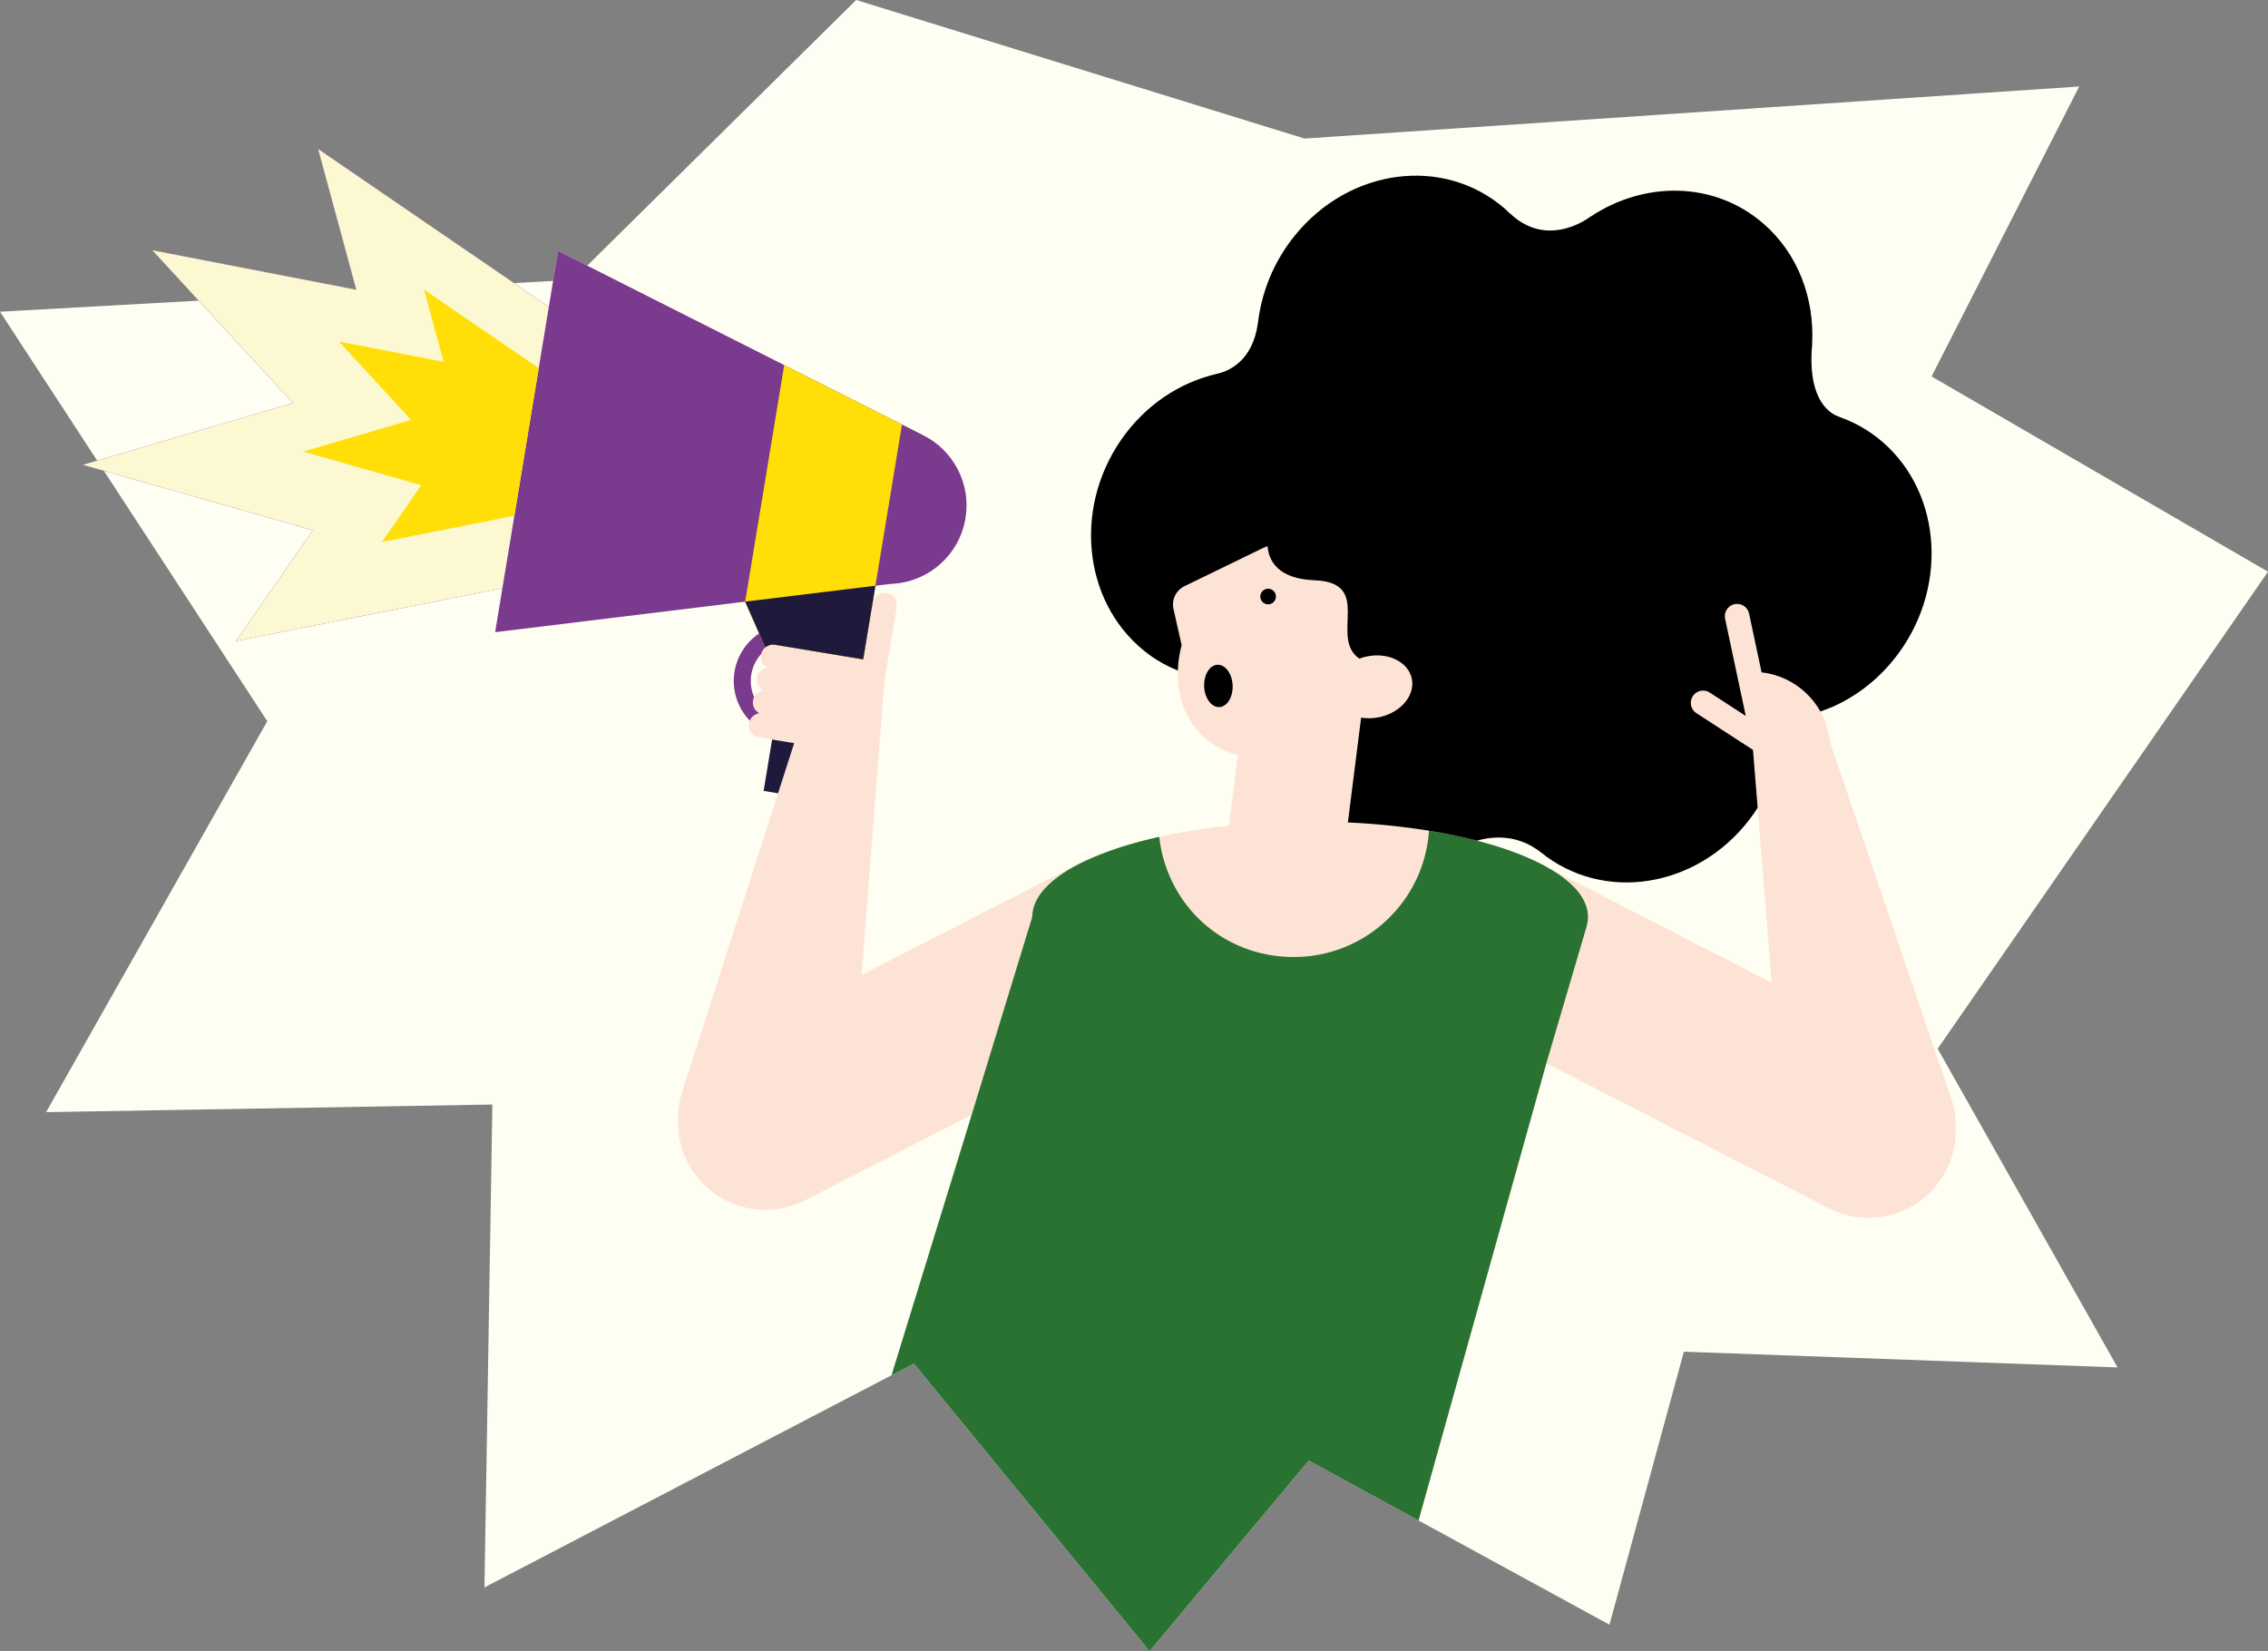
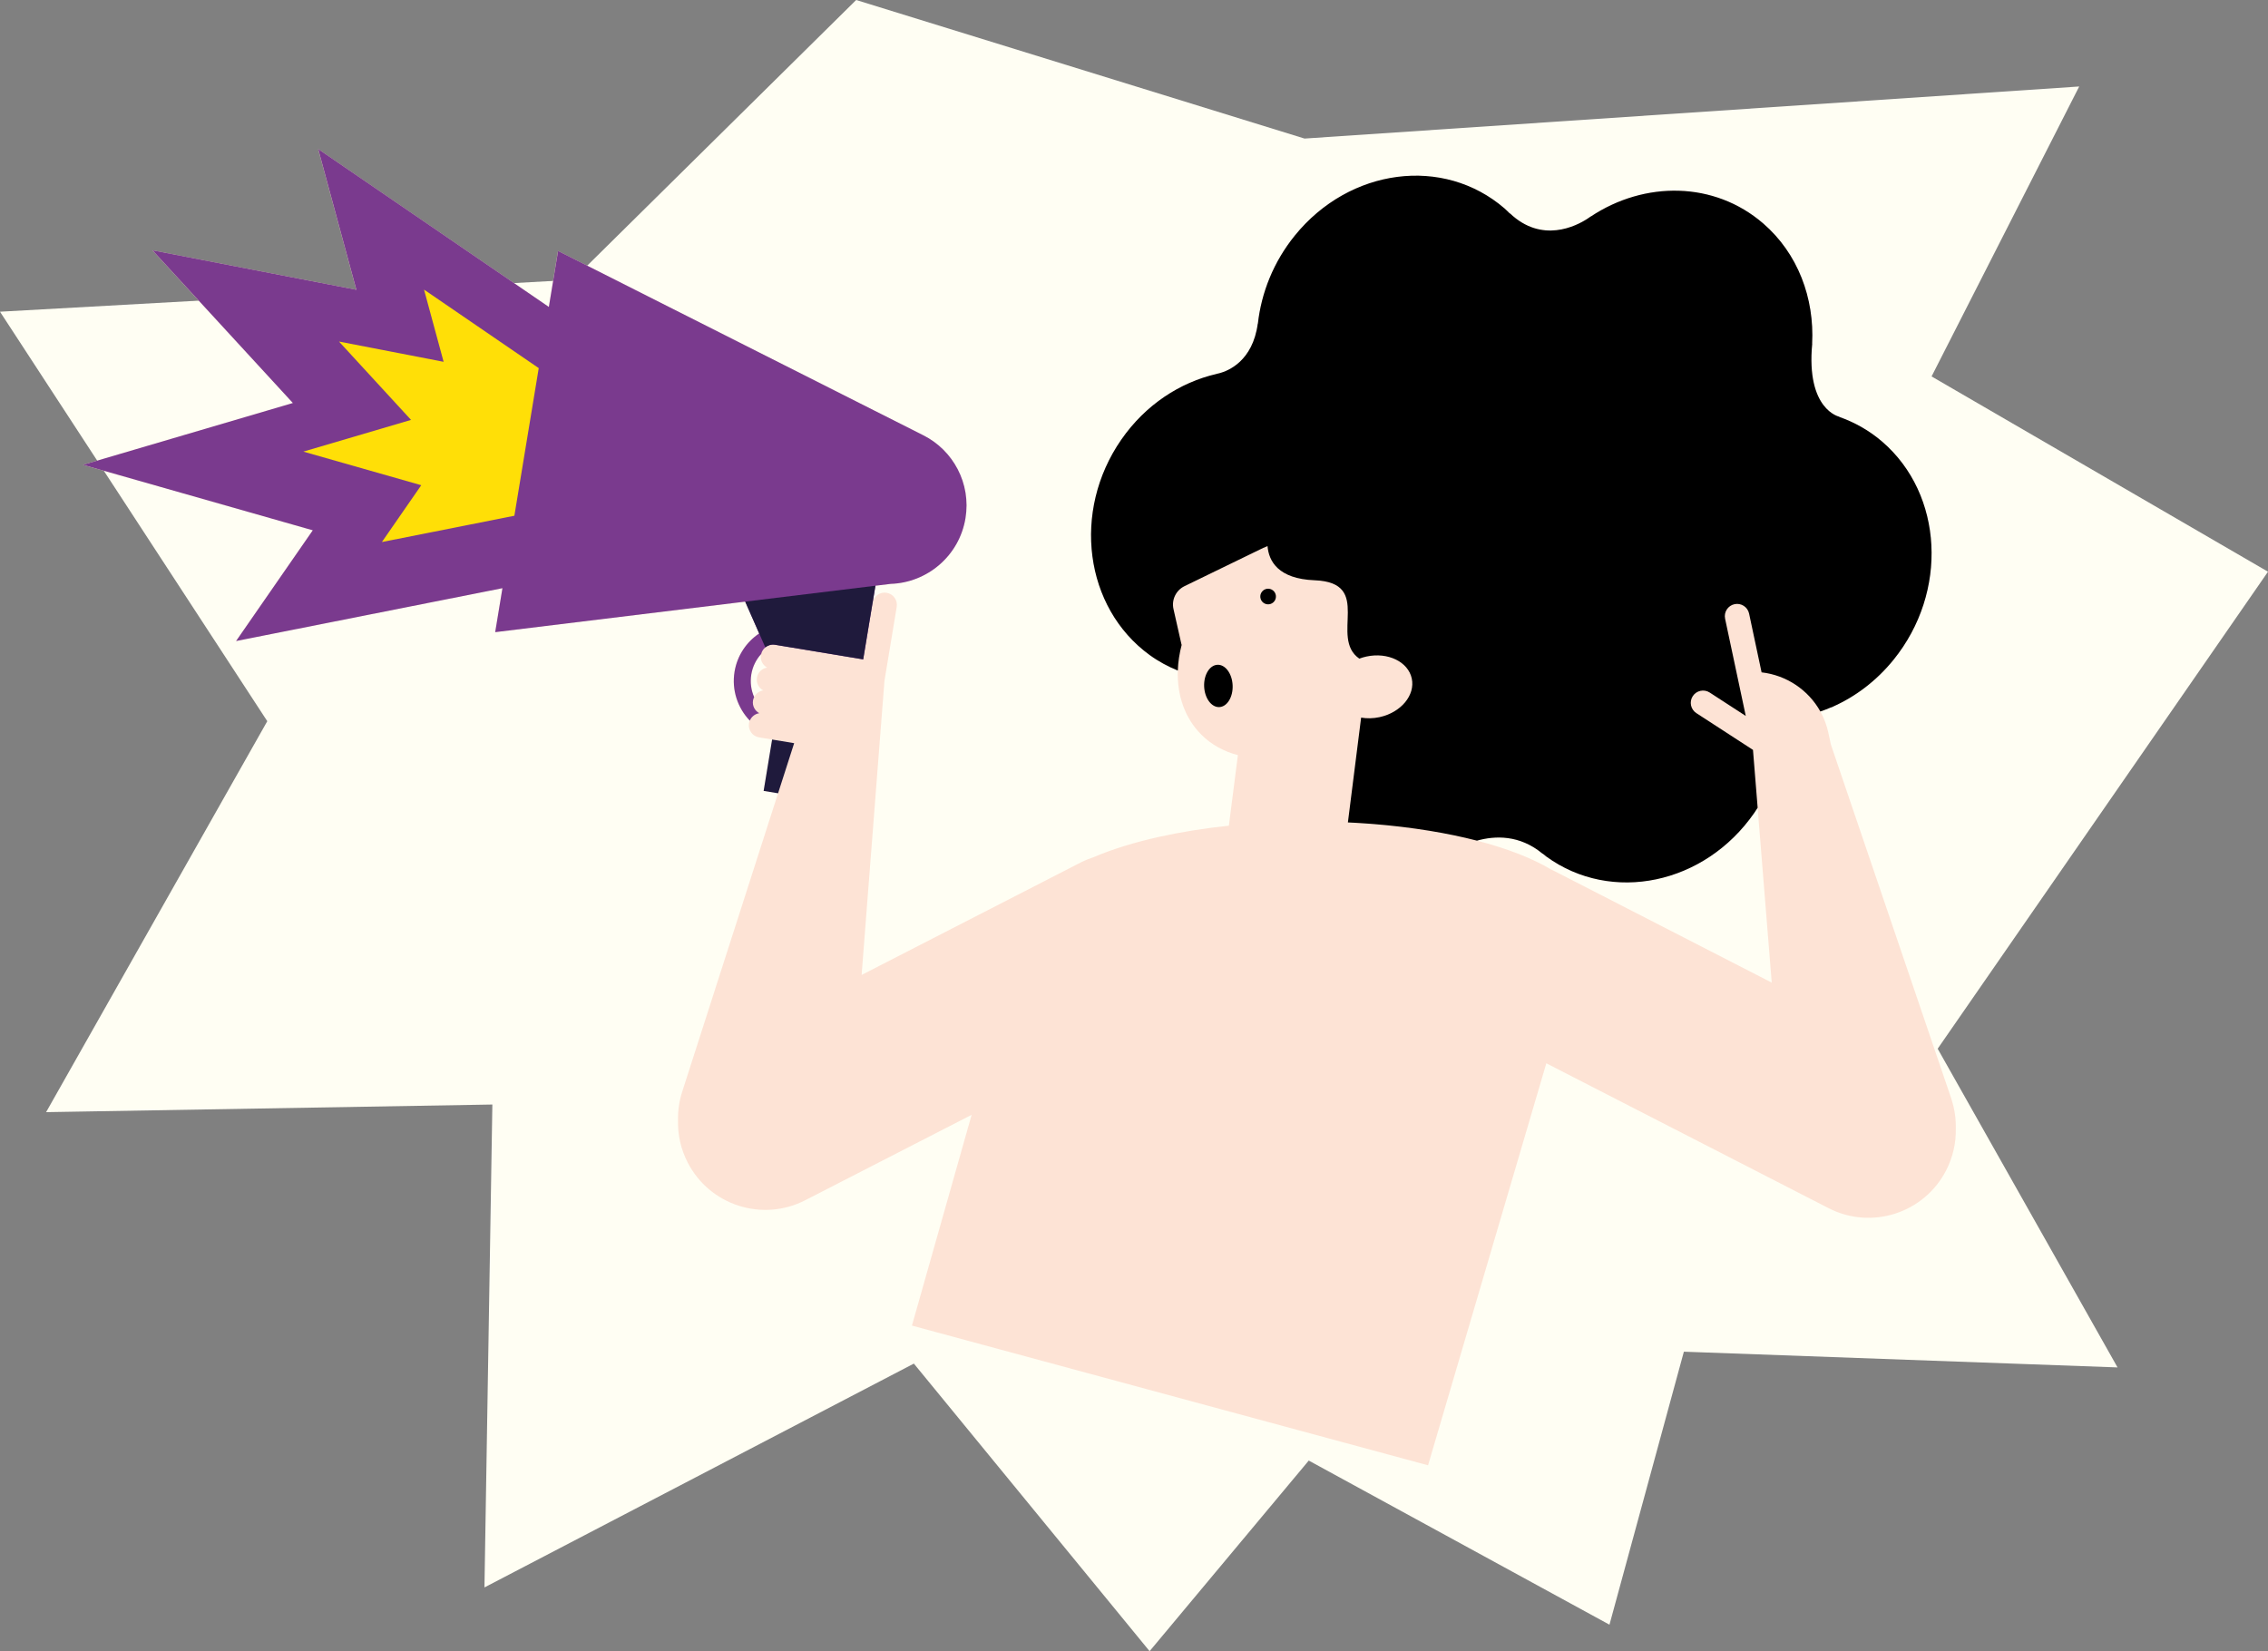
<svg xmlns="http://www.w3.org/2000/svg" id="Layer_2" data-name="Layer 2" viewBox="0 0 2317.55 1687.36">
  <rect x="0" y="0" width="2317.55" height="1687.36" fill="#808080" stroke="none" />
  <defs>
    <style>
      .cls-1 {
        fill: #1f1a3c;
      }

      .cls-1, .cls-2, .cls-3, .cls-4, .cls-5, .cls-6, .cls-7, .cls-8, .cls-9 {
        stroke-width: 0px;
      }

      .cls-2 {
        fill: #7a3a8e;
      }

      .cls-3 {
        fill: #fcf8d2;
      }

      .cls-5 {
        fill: #fde3d5;
      }

      .cls-6 {
        fill: none;
      }

      .cls-7 {
        fill: #ffdf07;
      }

      .cls-8 {
        fill: #fffef3;
      }

      .cls-9 {
        fill: #2a7231;
      }

      .cls-10 {
        clip-path: url(#clippath);
      }
    </style>
    <clipPath id="clippath">
-       <polygon class="cls-6" points="1337.35 1492.57 1174.71 1687.36 933.83 1393.48 495.04 1622.2 503.12 1128.73 47.11 1136.52 273.12 737 0 318.54 585.39 285.94 874.87 0 1333.04 141.6 2124.63 88.38 1763.57 449.18 2317.55 584.24 1980.01 1071.7 2163.81 1397.38 1720.66 1381.31 1644.63 1660.29 1337.35 1492.57" />
-     </clipPath>
+       </clipPath>
  </defs>
  <g id="Capa_1" data-name="Capa 1">
    <g>
      <polygon class="cls-8" points="1337.35 1492.57 1174.71 1687.36 933.83 1393.48 495.04 1622.2 503.12 1128.73 47.11 1136.52 273.12 737 0 318.54 585.39 285.94 874.87 0 1333.04 141.6 2124.63 88.38 1973.77 384.68 2317.55 584.24 1980.01 1071.7 2163.81 1397.38 1720.66 1381.31 1644.63 1660.29 1337.35 1492.57" />
      <path class="cls-5" d="m1994.04,1123.02l-123.18-362.23-2.49-11.69c-1.68-7.92-4.51-15.3-8.25-22.02,3.45-1.2,6.87-2.5,10.26-3.94.85-.27,1.6-.57,2.47-.84l-.24-.03c23.19-10.24,44.71-26.35,62.3-48.07,56.01-69.19,50.86-168.95-11.52-222.8-13.34-11.52-28.27-19.82-43.97-25.37l.02-.18s-34.06-7.11-27.67-74.57l-.08-.04c2.44-46.46-14.44-92.2-50.06-122.96-49.8-42.99-120.96-43.63-176.16-6.98l-.12-.06s-.54.4-1.34.98c-.75.51-1.5.99-2.24,1.51-11.03,7.13-46.2,25.44-78.91-5.74l-.11.17c-1.79-1.71-3.45-3.51-5.34-5.14-62.38-53.86-158.36-41.43-214.38,27.76-21.77,26.89-34.18,58.4-37.71,90.03l-.1-.08c-5.13,38.31-30.24,48.27-39.01,50.61-.5.1-.99.26-1.49.37-1,.22-1.58.3-1.58.3l.07.1c-37.41,8.6-72.72,31.5-97.44,67.14-50.69,73.1-37.7,171.67,29,220.15,9.1,6.61,18.77,11.77,28.75,15.83-.78,25.13,7.06,48.57,24.15,65.61,10.4,10.36,23.2,17.19,37.26,20.84l-9.2,72.1c-5.97.63-11.85,1.33-17.64,2.08l-.77.1c-6.01.79-11.93,1.65-17.74,2.57l-.36.06c-12.05,1.92-23.63,4.13-34.69,6.59h-.02c-25.54,5.69-48.24,12.74-67.24,20.87-4.31,1.43-8.58,3.1-12.74,5.23l-224.09,115.03,23.32-300.4,3.19-19.26,9.36-56.46c1.13-6.83-3.49-13.29-10.32-14.42-6.7-1.11-13.01,3.33-14.32,9.95l2.83-17.15,15.59-1.9c37.46-1.23,70.09-28.71,76.42-67.11,5.85-35.48-12.54-69.36-43.06-84.71h0s-.07-.04-.07-.04h-.02s-21.69-10.96-21.69-10.96l-27.84-14.05-92.53-46.7-231.09-116.62-9.43,57.19-235.66-161.32,38.98,143.79-208.34-40.34,143.47,156.05-214.47,63.16,234.81,66.91-78.39,113.17,272.18-54.01-7.41,44.94,255.48-31.2,14.3,32.5c-12.94,8.7-22.44,22.46-25.18,39.06-3.12,18.94,3.26,37.21,15.59,50.07-.34.85-.62,1.73-.77,2.67-1.13,6.83,3.49,13.29,10.32,14.42l13.27,2.2-8.66,52.5,14.75,2.43-97.71,304.27c-3.31,10.05-4.74,20.26-4.52,30.25-.33,14.37,2.82,29.02,9.84,42.7,22.51,43.86,76.31,61.16,120.17,38.65l170.04-87.28-61.01,215.39,527.39,142.76,120.86-410.82,288.41,148.04c43.85,22.51,97.65,5.21,120.16-38.65,7.03-13.69,10.17-28.35,9.84-42.72.22-9.99-1.21-20.2-4.52-30.24Zm-1214.15-417.5c-4.02.63-7.49,3.17-9.29,6.84-3.08-7.05-4.25-15.02-2.9-23.17,1.33-8.09,4.96-15.21,10.07-20.87l-.24.88c-.9,5.41,1.84,10.54,6.4,13.02-5.2.81-9.54,4.81-10.45,10.28-.9,5.41,1.84,10.54,6.4,13.02Zm806.95,183.85c-.62-.32-1.25-.54-1.88-.85-19.25-11.49-45.06-21.53-75.75-29.46,18.25-5.13,43.57-6.24,67.16,13.43l.11-.12c1.21.94,2.31,1.99,3.56,2.9,66.7,48.48,161.86,28.53,212.55-44.58,1.2-1.73,2.31-3.5,3.44-5.26l14.42,178.72-223.61-114.78Z" />
-       <path class="cls-2" d="m943.49,444.84h0s-.07-.04-.07-.04h-.02s-21.69-10.96-21.69-10.96h0s-27.84-14.05-27.84-14.05l-92.53-46.7-231.09-116.62-9.43,57.19-235.66-161.32,38.98,143.79-208.34-40.34,143.47,156.05-214.47,63.16,234.81,66.91-78.39,113.17,272.18-54.01-7.41,44.94,255.48-31.2,14.3,32.5c-12.94,8.7-22.44,22.46-25.18,39.06-3.12,18.94,3.26,37.21,15.59,50.07,1.66-4.09,5.37-6.94,9.67-7.61-4.56-2.48-7.3-7.61-6.4-13.02.21-1.24.64-2.37,1.16-3.44-3.08-7.05-4.25-15.02-2.9-23.17,1.33-8.09,4.96-15.21,10.07-20.87.67-2.75,2.19-5.08,4.26-6.76,2.69-2.18,6.23-3.28,9.92-2.67l90.09,14.93,9.57-57.74.1-.37,2.83-17.15,15.59-1.9c37.46-1.23,70.09-28.71,76.42-67.11,5.85-35.48-12.54-69.36-43.06-84.71Z" />
+       <path class="cls-2" d="m943.49,444.84h0s-.07-.04-.07-.04s-21.69-10.96-21.69-10.96h0s-27.84-14.05-27.84-14.05l-92.53-46.7-231.09-116.62-9.43,57.19-235.66-161.32,38.98,143.79-208.34-40.34,143.47,156.05-214.47,63.16,234.81,66.91-78.39,113.17,272.18-54.01-7.41,44.94,255.48-31.2,14.3,32.5c-12.94,8.7-22.44,22.46-25.18,39.06-3.12,18.94,3.26,37.21,15.59,50.07,1.66-4.09,5.37-6.94,9.67-7.61-4.56-2.48-7.3-7.61-6.4-13.02.21-1.24.64-2.37,1.16-3.44-3.08-7.05-4.25-15.02-2.9-23.17,1.33-8.09,4.96-15.21,10.07-20.87.67-2.75,2.19-5.08,4.26-6.76,2.69-2.18,6.23-3.28,9.92-2.67l90.09,14.93,9.57-57.74.1-.37,2.83-17.15,15.59-1.9c37.46-1.23,70.09-28.71,76.42-67.11,5.85-35.48-12.54-69.36-43.06-84.71Z" />
      <g class="cls-10">
        <path class="cls-9" d="m1621.36,946.45l.23-.79h-.06c.72-2.83,1.16-5.68,1.16-8.57,0-17.69-13.77-34.26-37.72-48.57-19.25-11.49-45.06-21.53-75.75-29.46-15.21-3.93-31.62-7.34-48.99-10.17-4.82,72.1-64.8,129.1-138.12,129.1s-129.79-53.72-137.57-122.82c-25.54,5.69-48.24,12.74-67.24,20.86-39.09,16.72-62.52,37.94-62.52,61.05l-61.88,202.16-188.17,611.39h589.8l185.62-664.06,40.87-138.92.36-1.22Z" />
      </g>
-       <polygon class="cls-3" points="325.15 152.35 364.14 296.14 155.8 255.79 299.26 411.84 84.79 475 319.61 541.91 241.22 655.09 513.4 601.08 525.61 527.05 550.5 376.18 560.81 313.67 325.15 152.35" />
-       <path class="cls-7" d="m893.87,419.8l-92.53-46.7-39.88,241.71,14.3,32.5,6.27,14.25c2.69-2.18,6.23-3.28,9.92-2.67l90.09,14.93,9.57-57.74.1-.37,2.83-17.15,27.17-164.71-27.84-14.05Z" />
      <path class="cls-4" d="m1207.37,658.89l-8.24-36.49c-2.14-9.46,2.52-19.15,11.25-23.39l76.96-37.41.23-.11,3.83-1.86-.16.19c1.32-.62,2.64-1.23,3.97-1.81,1.26,15.28,10.7,33.52,48.17,34.98,60.64,2.37,14.5,58.57,45.63,80.08,2.32-.87,4.74-1.61,7.27-2.15,21.9-4.72,42.64,5.32,46.33,22.43,3.69,17.11-11.07,34.8-32.97,39.52-6.51,1.4-12.9,1.47-18.78.47l-13.52,107.11c2.46.11,4.91.23,7.34.37,1.79.1,3.57.22,5.34.33,3.25.2,6.48.42,9.69.66,1.67.13,3.33.26,5,.4,3.33.27,6.64.56,9.92.88,1.47.14,2.94.28,4.41.43,3.51.36,6.99.74,10.44,1.14,1.21.14,2.42.27,3.62.42,3.8.46,7.56.95,11.28,1.47.82.11,1.65.22,2.47.33,4.44.63,8.83,1.29,13.16,2l.23.03h0c17.37,2.83,33.77,6.24,48.99,10.17,18.25-5.13,43.57-6.24,67.16,13.43l.11-.12c1.21.94,2.31,1.99,3.56,2.9,66.7,48.48,161.86,28.53,212.55-44.58,1.2-1.73,2.31-3.5,3.44-5.26l-4.77-59.12h0s-57.86-37.57-57.86-37.57c-5.81-3.77-7.46-11.54-3.69-17.34,3.77-5.81,11.53-7.46,17.34-3.69l36.83,23.91-1.81-8.53h0s-19.31-90.83-19.31-90.83c-1.44-6.77,2.88-13.43,9.66-14.87,6.77-1.44,13.43,2.88,14.87,9.66l12.76,60.02c25.2,2.88,47.7,17.78,60.07,40,3.45-1.2,6.87-2.5,10.26-3.94.85-.27,1.6-.57,2.47-.84l-.24-.03c23.19-10.24,44.71-26.35,62.3-48.07,56.01-69.19,50.86-168.95-11.52-222.8-13.34-11.52-28.27-19.82-43.97-25.37l.02-.18s-34.06-7.11-27.67-74.57l-.08-.04c2.44-46.46-14.44-92.2-50.06-122.96-49.8-42.99-120.96-43.63-176.16-6.98l-.12-.06s-.54.4-1.34.98c-.75.51-1.5.99-2.24,1.51-11.03,7.13-46.2,25.44-78.91-5.74l-.11.17c-1.79-1.71-3.45-3.51-5.34-5.14-62.38-53.86-158.36-41.43-214.38,27.76-21.77,26.89-34.18,58.4-37.71,90.03l-.1-.08c-5.13,38.31-30.24,48.27-39.01,50.61-.5.1-.99.26-1.49.37-1,.22-1.58.3-1.58.3l.07.1c-37.41,8.6-72.72,31.5-97.44,67.14-50.69,73.1-37.7,171.67,29,220.15,9.1,6.61,18.77,11.77,28.75,15.83.27-8.71,1.68-17.63,4.01-26.55l-.18.22Z" />
      <polygon class="cls-7" points="453.31 369.73 346.41 349.03 420.02 429.1 309.98 461.51 430.46 495.84 390.24 553.91 525.61 527.05 550.5 376.18 433.3 295.96 453.31 369.73" />
      <polygon class="cls-1" points="788.98 755.73 780.32 808.23 795.07 810.66 811.51 759.46 788.98 755.73" />
      <path class="cls-1" d="m791.95,658.89l90.09,14.93,9.57-57.74.1-.37,2.83-17.15-133.07,16.25,14.3,32.5,6.27,14.25c2.69-2.18,6.23-3.28,9.92-2.67Z" />
      <path class="cls-4" d="m1288.7,605.96c-2,3.93-.44,8.74,3.49,10.75,3.93,2,8.74.44,10.75-3.49,2-3.93.44-8.74-3.49-10.74-3.93-2-8.74-.44-10.74,3.49Z" />
      <path class="cls-4" d="m1259.56,700.33c-.51-11.94-7.45-21.34-15.48-20.99-8.04.35-14.13,10.31-13.62,22.25.52,11.94,7.45,21.34,15.48,20.99,8.04-.35,14.13-10.31,13.62-22.25Z" />
    </g>
  </g>
</svg>